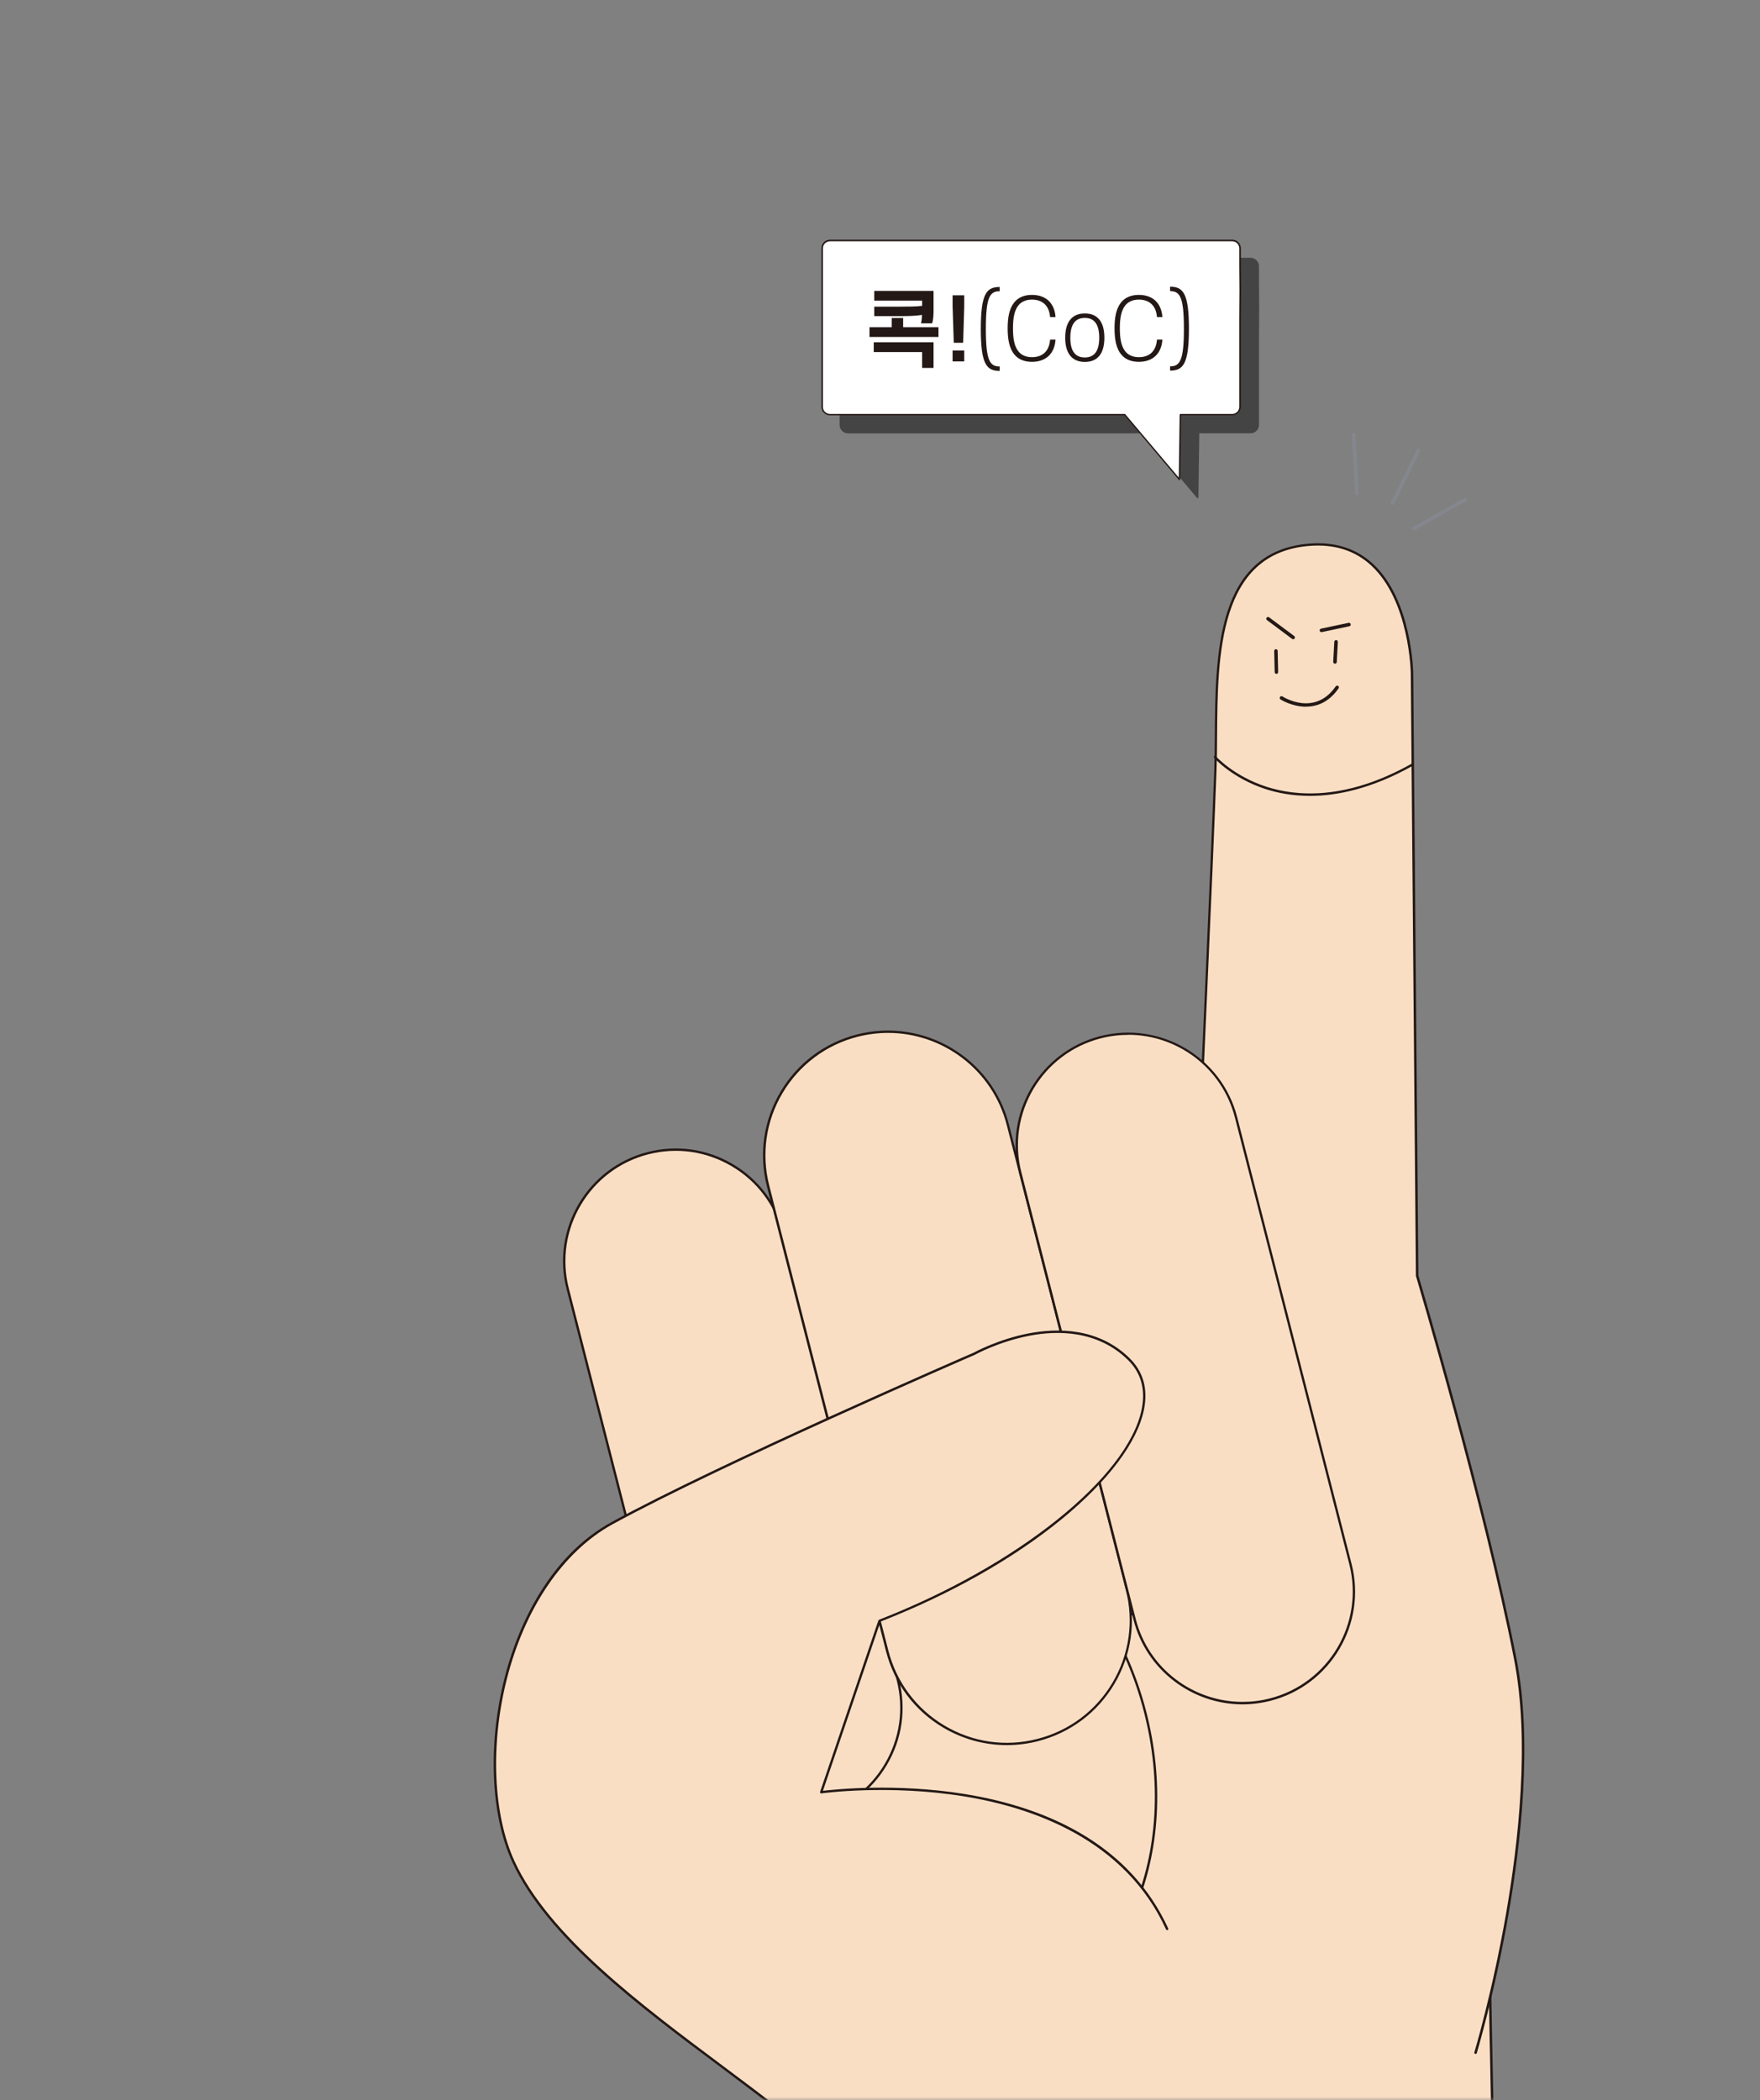
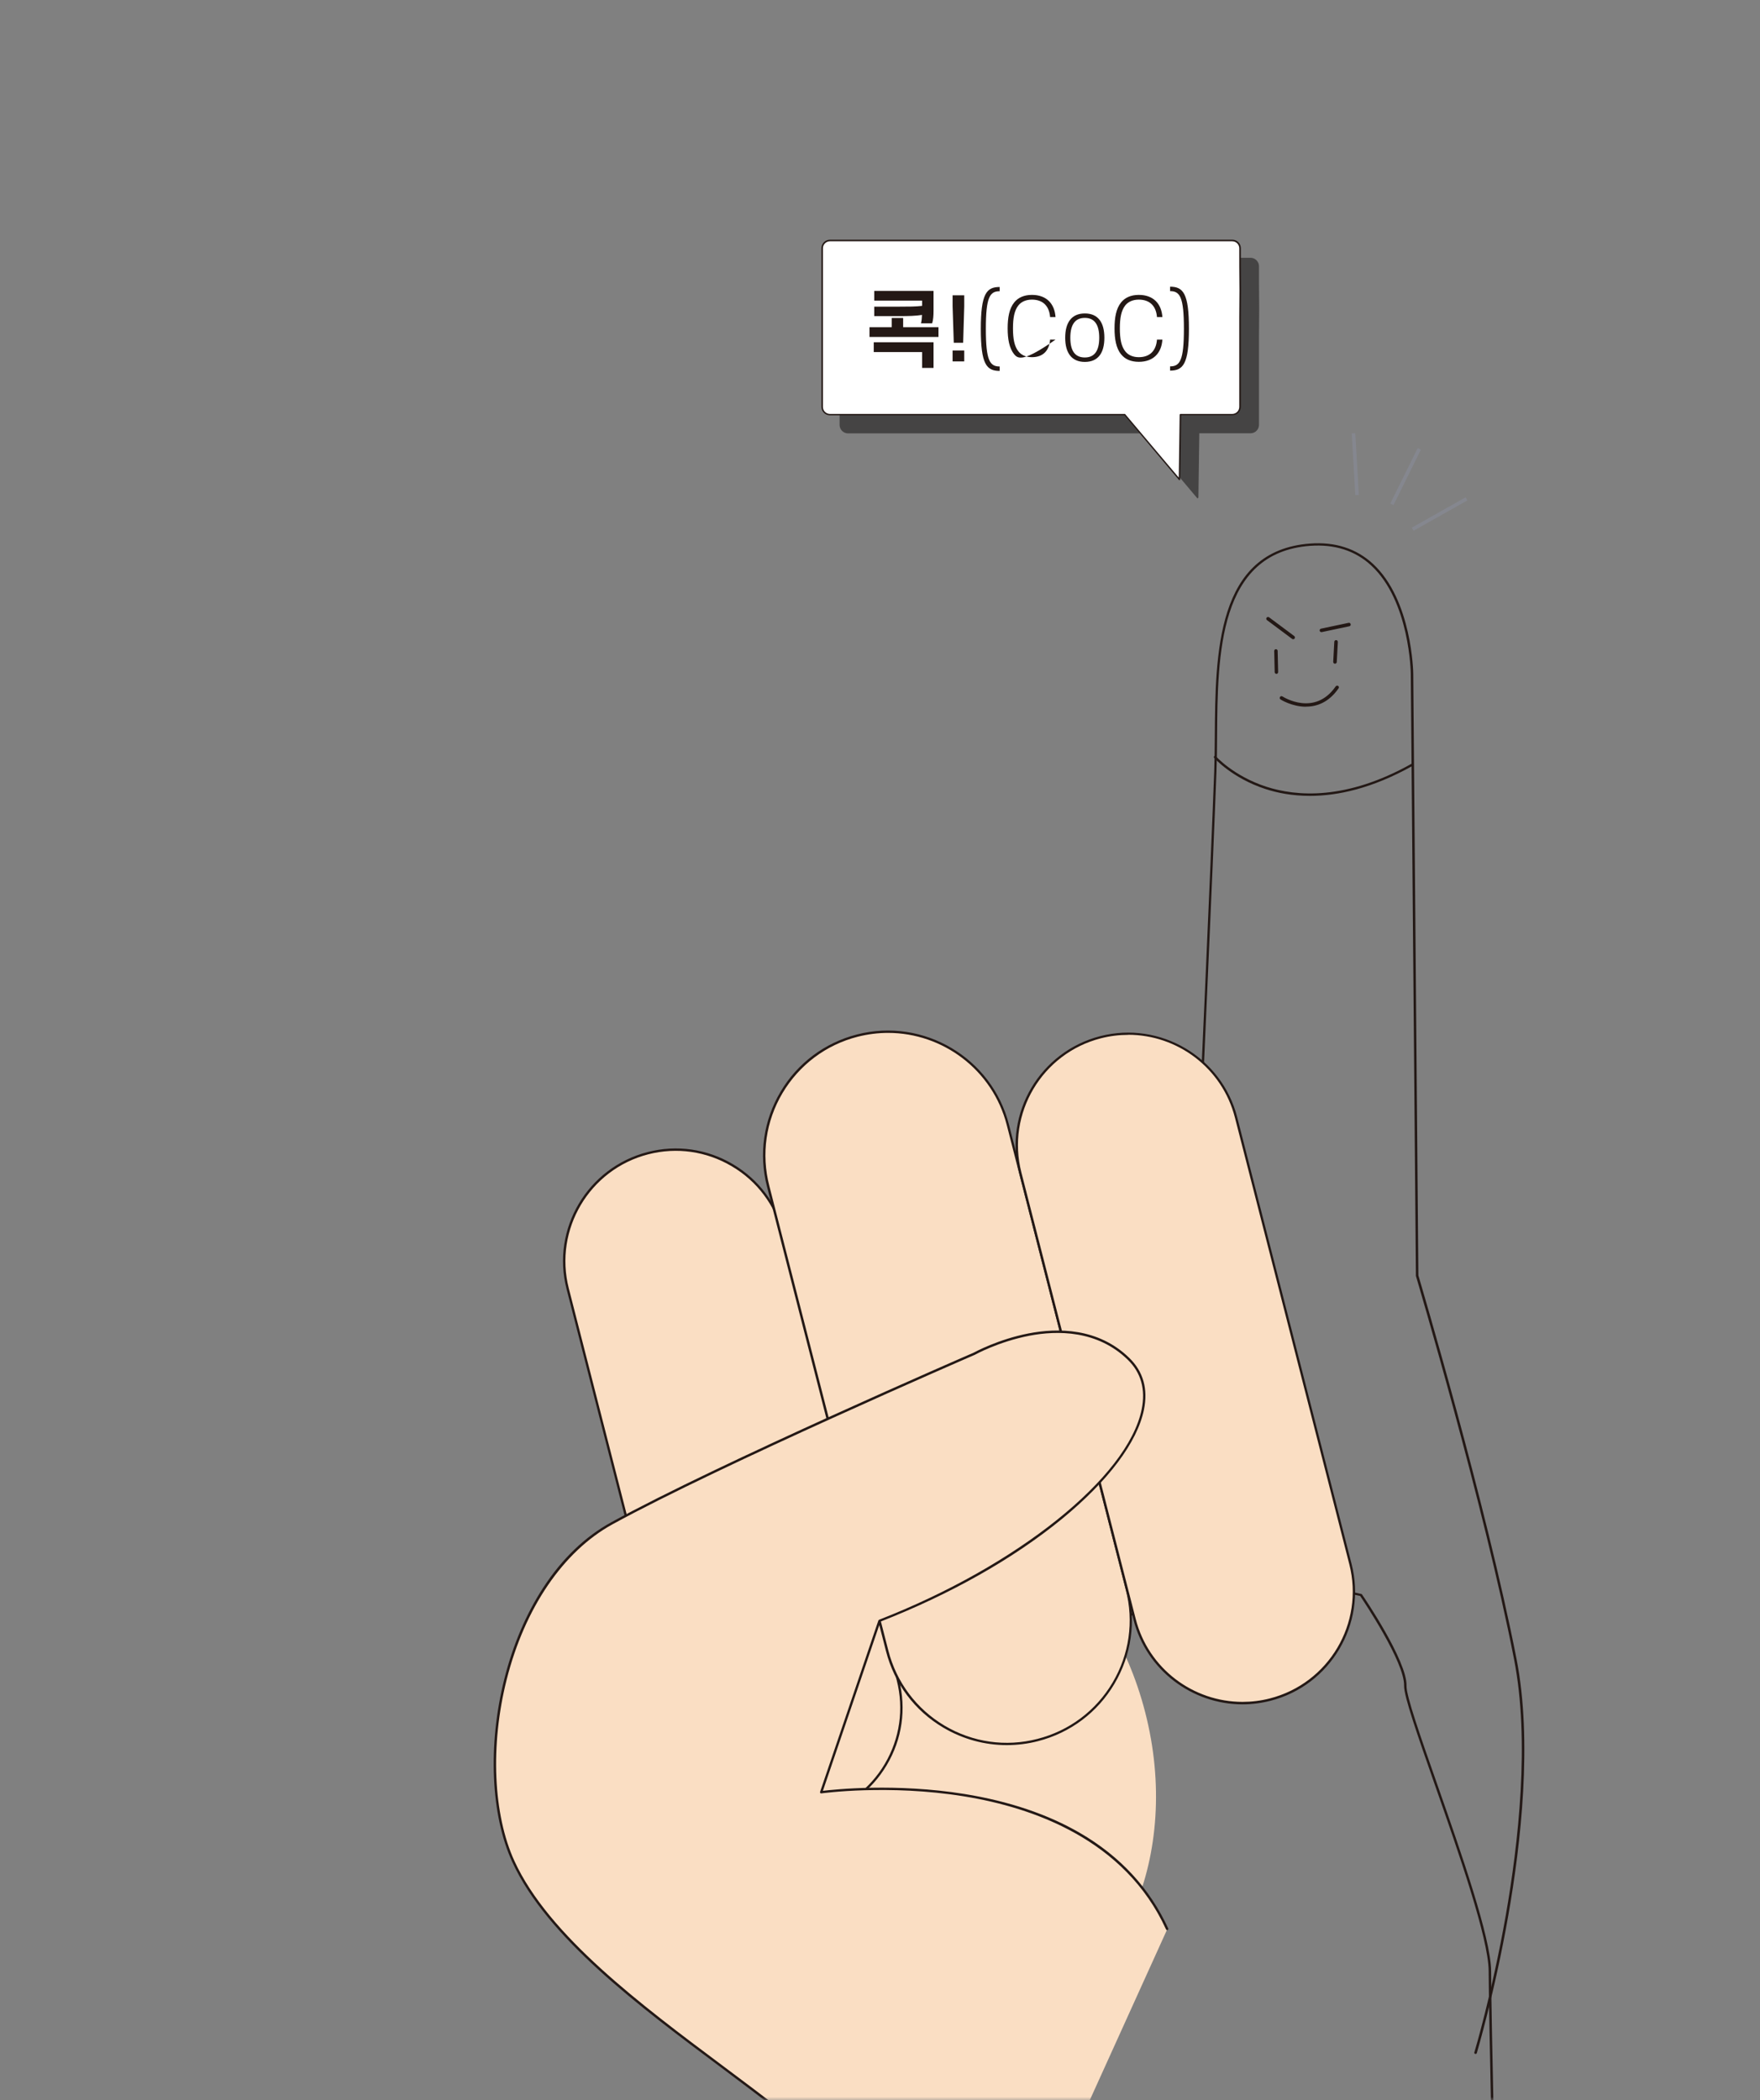
<svg xmlns="http://www.w3.org/2000/svg" width="254" height="303" viewBox="0 0 254 303" fill="none">
  <rect x="0" y="0" width="254" height="303" fill="#808080" stroke="none" />
  <mask id="mask0_416_3066" style="mask-type:luminance" maskUnits="userSpaceOnUse" x="31" y="6" width="216" height="297">
    <path d="M246.37 6H31.959V303H246.37V6Z" fill="white" />
  </mask>
  <g mask="url(#mask0_416_3066)">
-     <path d="M215.721 320.247L171.543 345.484L123.534 377.428C123.534 377.428 122.907 315.305 118.862 307.857C112.71 296.506 106.999 277.394 108.893 274.887C110.787 272.366 136.508 245.99 146.15 242.003C155.791 238.015 160.52 232.731 171.956 229.811C183.392 226.878 196.409 230.139 196.409 230.139C196.409 230.139 202.904 239.638 202.804 243.227C202.704 246.802 214.966 276.268 215.009 284.386C215.052 292.49 215.721 320.262 215.721 320.262V320.247Z" fill="#FADEC3" />
    <path d="M123.534 377.585C123.534 377.585 123.477 377.585 123.448 377.571C123.391 377.542 123.363 377.485 123.363 377.428C123.363 376.802 122.693 315.262 118.72 307.942C112.567 296.606 106.799 277.393 108.765 274.787C110.801 272.095 136.522 245.805 146.093 241.846C149.924 240.265 153 238.456 155.991 236.704C160.634 233.984 165.02 231.406 171.928 229.64C183.264 226.735 196.324 229.939 196.466 229.968C196.509 229.968 196.537 229.996 196.566 230.039C196.837 230.424 203.089 239.624 202.989 243.227C202.946 244.665 205.011 250.562 207.404 257.383C210.865 267.267 215.166 279.558 215.194 284.372C215.237 292.39 215.906 319.976 215.906 320.247C215.906 320.304 215.878 320.361 215.821 320.404L171.643 345.64L123.633 377.571C123.633 377.571 123.576 377.599 123.534 377.599V377.585ZM182.566 228.757C179.177 228.757 175.502 229.071 171.999 229.968C165.148 231.72 160.776 234.283 156.162 236.989C153.171 238.741 150.066 240.55 146.221 242.145C136.693 246.09 111.058 272.295 109.035 274.972C107.312 277.265 112.61 295.95 119.019 307.771C122.935 314.978 123.648 371.817 123.705 377.115L171.458 345.341L215.55 320.147C215.508 318.296 214.881 292.134 214.838 284.358C214.81 279.601 210.523 267.339 207.062 257.469C204.57 250.334 202.59 244.694 202.633 243.184C202.718 239.837 196.822 231.036 196.295 230.253C195.626 230.096 189.687 228.729 182.552 228.729L182.566 228.757Z" fill="#231815" />
    <path d="M108.124 261.699C113.38 282.221 130.441 295.58 146.221 291.536C162.001 287.491 170.546 267.581 165.277 247.058C160.022 226.536 142.96 213.177 127.18 217.221C111.4 221.266 102.869 241.176 108.124 261.699Z" fill="#FADEC3" />
-     <path d="M140.453 292.433C134.543 292.433 128.561 290.225 123.121 285.967C115.9 280.313 110.517 271.711 107.967 261.756C105.418 251.801 106.002 241.661 109.619 233.229C113.237 224.784 119.475 219.044 127.151 217.079C134.842 215.114 143.059 217.15 150.294 222.819C157.515 228.473 162.898 237.075 165.447 247.03C167.997 256.985 167.413 267.125 163.795 275.556C160.178 284.002 153.94 289.741 146.264 291.706C144.355 292.191 142.404 292.433 140.453 292.433ZM108.295 261.656C110.83 271.54 116.171 280.085 123.334 285.696C130.484 291.293 138.601 293.316 146.178 291.365C153.755 289.428 159.907 283.76 163.482 275.4C167.071 267.04 167.641 256.985 165.12 247.087C162.585 237.203 157.244 228.658 150.08 223.046C142.931 217.449 134.813 215.427 127.236 217.378C119.66 219.315 113.507 224.983 109.933 233.343C106.344 241.703 105.774 251.758 108.295 261.642V261.656Z" fill="#231815" />
    <path d="M103.609 265.159C101.53 262.468 110.089 205.885 110.089 205.885L177.496 159.584" fill="#FADEC3" />
    <path d="M103.609 265.33C103.609 265.33 103.51 265.302 103.481 265.259C102.598 264.105 103.41 253.752 105.902 234.482C107.754 220.169 109.904 205.999 109.918 205.856C109.918 205.813 109.947 205.771 109.99 205.742L177.396 159.442C177.468 159.385 177.582 159.413 177.624 159.485C177.667 159.556 177.653 159.67 177.582 159.713L110.232 205.97C107.269 225.538 102.128 262.952 103.737 265.045C103.794 265.117 103.78 265.231 103.709 265.288C103.68 265.316 103.638 265.316 103.609 265.316V265.33Z" fill="#231815" />
    <path d="M98.44 250.362C100.647 258.964 109.392 264.148 117.994 261.941C126.596 259.733 131.78 250.989 129.572 242.387L113.066 177.942C110.859 169.354 102.114 164.156 93.512 166.364C84.91 168.571 79.726 177.316 81.933 185.918L98.44 250.362Z" fill="#FADEC3" />
    <path d="M113.977 262.624C111.101 262.624 108.266 261.855 105.731 260.346C102 258.138 99.351 254.606 98.269 250.405L81.762 185.96C79.54 177.287 84.796 168.429 93.469 166.207C97.67 165.125 102.043 165.751 105.774 167.959C109.505 170.166 112.154 173.698 113.237 177.9L129.743 242.344C130.825 246.545 130.199 250.918 127.977 254.649C125.77 258.38 122.238 261.029 118.036 262.112C116.698 262.454 115.33 262.624 113.977 262.624ZM98.596 250.32C99.65 254.435 102.242 257.896 105.902 260.061C109.562 262.226 113.835 262.838 117.951 261.784C122.067 260.73 125.528 258.138 127.692 254.478C129.857 250.818 130.469 246.545 129.416 242.429L112.909 177.985C111.855 173.869 109.263 170.408 105.603 168.258C101.943 166.093 97.67 165.481 93.555 166.535C85.066 168.714 79.925 177.387 82.09 185.875L98.596 250.32Z" fill="#231815" />
    <path d="M128.034 238.171C130.483 247.727 140.211 253.481 149.767 251.031C159.323 248.582 165.077 238.854 162.642 229.298L145.466 162.262C143.016 152.705 133.289 146.937 123.733 149.387C114.176 151.837 108.423 161.564 110.872 171.12L128.048 238.157L128.034 238.171Z" fill="#FADEC3" />
    <path d="M145.295 251.772C142.105 251.772 138.958 250.918 136.138 249.251C131.993 246.802 129.059 242.885 127.863 238.214L110.687 171.177C109.491 166.506 110.189 161.664 112.639 157.519C115.088 153.375 119.019 150.441 123.676 149.245C133.304 146.781 143.145 152.606 145.609 162.233L162.784 229.27C163.981 233.941 163.283 238.784 160.833 242.928C158.383 247.072 154.453 250.006 149.796 251.202C148.3 251.587 146.791 251.772 145.295 251.772ZM128.162 149.017C126.71 149.017 125.243 149.202 123.776 149.572C119.204 150.74 115.359 153.631 112.938 157.69C110.531 161.749 109.847 166.52 111.029 171.092L128.205 238.128C129.373 242.7 132.264 246.56 136.323 248.967C140.382 251.373 145.153 252.057 149.724 250.875C154.296 249.707 158.156 246.816 160.562 242.757C162.969 238.698 163.653 233.927 162.471 229.355L145.295 162.319C143.244 154.329 136.038 149.017 128.162 149.017Z" fill="#231815" />
-     <path d="M172.996 165.766C172.996 165.766 174.918 123.439 175.346 111.276C175.773 99.099 173.636 79.716 189.018 78.577C203.601 77.48 203.744 97.191 203.744 97.191L204.484 184.038C204.484 184.038 214.212 216.581 218.669 239.396C223.141 262.226 212.93 296.164 212.93 296.164" fill="#FADEC3" />
    <path d="M212.93 296.321C212.93 296.321 212.901 296.321 212.887 296.321C212.802 296.292 212.745 296.193 212.773 296.107C212.802 296.022 215.351 287.491 217.316 276.297C219.125 265.971 220.806 251.188 218.513 239.424C214.112 216.865 204.427 184.408 204.342 184.081C204.342 184.066 204.342 184.052 204.342 184.038L203.601 97.191C203.601 97.091 203.459 86.723 197.89 81.582C195.569 79.431 192.592 78.491 189.075 78.748C175.844 79.73 175.73 94.428 175.645 106.249C175.645 108.029 175.616 109.709 175.559 111.29C175.132 123.325 173.223 165.367 173.209 165.794C173.209 165.894 173.124 165.965 173.038 165.951C172.939 165.951 172.867 165.865 172.882 165.78C172.896 165.352 174.804 123.325 175.232 111.29C175.289 109.709 175.303 108.029 175.317 106.249C175.402 94.3 175.516 79.431 189.06 78.42C192.678 78.15 195.74 79.132 198.133 81.34C203.815 86.581 203.957 97.091 203.957 97.191L204.698 184.009C204.997 185.035 214.511 217.05 218.869 239.367C221.176 251.188 219.495 266.014 217.672 276.368C215.707 287.59 213.143 296.121 213.129 296.207C213.101 296.278 213.044 296.321 212.973 296.321H212.93Z" fill="#231815" />
    <path d="M163.738 233.628C165.946 242.23 174.69 247.414 183.292 245.207C191.894 242.999 197.078 234.255 194.871 225.653L178.364 161.208C176.157 152.62 167.398 147.422 158.81 149.63C150.208 151.837 145.024 160.582 147.232 169.184L163.738 233.628Z" fill="#FADEC3" />
    <path d="M179.319 245.89C172.084 245.89 165.462 241.005 163.582 233.685L147.075 169.241C144.854 160.567 150.109 151.709 158.782 149.487C167.455 147.265 176.328 152.506 178.55 161.18L195.056 225.624C197.278 234.297 192.023 243.156 183.349 245.378C181.996 245.719 180.658 245.89 179.319 245.89ZM162.813 149.302C161.516 149.302 160.192 149.459 158.868 149.8C150.379 151.979 145.238 160.653 147.403 169.141L163.909 233.585C165.746 240.763 172.226 245.534 179.319 245.534C180.615 245.534 181.939 245.378 183.264 245.036C191.766 242.857 196.908 234.183 194.729 225.681L178.222 161.237C176.385 154.059 169.905 149.288 162.813 149.288V149.302Z" fill="#231815" />
    <path d="M123.533 377.428C123.533 377.428 122.081 312.058 112.838 304.752C99.707 294.37 80.323 282.193 74.085 268.592C67.833 254.991 72.562 228.43 88.313 219.785C104.079 211.14 140.581 195.332 140.581 195.332C140.581 195.332 154.296 187.67 162.898 196.072C171.5 204.475 154.609 223.075 126.951 233.842L118.534 258.58C118.534 258.58 156.945 253.14 168.466 278.305" fill="#FADEC3" />
    <path d="M123.534 377.585C123.448 377.585 123.363 377.514 123.363 377.414C123.348 376.759 121.81 312.044 112.724 304.866C110.047 302.758 107.155 300.593 104.093 298.3C92.287 289.499 78.914 279.515 73.929 268.634C70.825 261.884 70.383 251.772 72.776 242.259C74 237.359 75.951 232.788 78.415 229.028C81.136 224.855 84.44 221.693 88.228 219.614C103.737 211.097 139.798 195.46 140.496 195.161C140.681 195.061 144.099 193.21 148.471 192.369C152.616 191.572 158.512 191.543 162.998 195.93C164.992 197.881 165.704 200.387 165.091 203.392C164.137 208.078 159.936 213.661 153.271 219.13C146.264 224.869 137.192 229.996 127.066 233.956L118.763 258.366C120.4 258.167 129.273 257.227 139.185 258.822C145.623 259.861 151.234 261.756 155.863 264.447C161.673 267.808 165.946 272.451 168.595 278.219C168.638 278.305 168.595 278.404 168.509 278.447C168.424 278.49 168.324 278.447 168.282 278.362C162.371 265.43 149.155 260.787 139.128 259.164C128.233 257.398 118.634 258.722 118.535 258.736C118.478 258.736 118.421 258.722 118.378 258.679C118.335 258.637 118.335 258.58 118.35 258.523L126.767 233.785C126.767 233.785 126.824 233.699 126.866 233.685C146.819 225.909 162.756 213.148 164.764 203.335C165.348 200.459 164.678 198.052 162.77 196.186C158.383 191.899 152.601 191.928 148.542 192.711C144.113 193.566 140.695 195.445 140.667 195.474C140.667 195.474 140.667 195.474 140.652 195.474C140.282 195.631 103.98 211.368 88.399 219.913C81.292 223.815 75.724 231.99 73.117 242.344C70.739 251.786 71.18 261.813 74.243 268.492C79.199 279.287 92.543 289.242 104.307 298.03C107.369 300.323 110.274 302.487 112.952 304.595C116.826 307.657 119.816 320.845 121.839 343.789C123.334 360.851 123.719 377.229 123.719 377.4C123.719 377.499 123.648 377.571 123.548 377.571L123.534 377.585Z" fill="#231815" />
    <path d="M189.06 114.822C186.497 114.822 184.332 114.395 182.609 113.826C177.809 112.259 175.246 109.368 175.217 109.339C175.16 109.268 175.16 109.168 175.232 109.097C175.303 109.04 175.403 109.04 175.474 109.111C175.502 109.14 178.023 111.96 182.737 113.498C187.095 114.908 194.259 115.492 203.701 110.194C203.787 110.151 203.886 110.18 203.929 110.265C203.972 110.351 203.943 110.45 203.858 110.493C198.033 113.754 193.048 114.822 189.06 114.822Z" fill="#231815" />
    <path d="M184.218 97.219C184.075 97.219 183.961 97.105 183.961 96.977L183.89 93.915C183.89 93.773 184.004 93.659 184.132 93.659C184.275 93.659 184.389 93.773 184.389 93.901L184.46 96.963C184.46 97.105 184.346 97.219 184.218 97.219Z" fill="#231815" />
    <path d="M192.649 95.752C192.506 95.752 192.407 95.624 192.407 95.482L192.563 92.591C192.563 92.448 192.692 92.349 192.834 92.349C192.976 92.349 193.076 92.477 193.076 92.619L192.919 95.51C192.919 95.638 192.806 95.752 192.663 95.752H192.649Z" fill="#231815" />
    <path d="M188.491 101.962C186.469 101.962 184.831 100.937 184.802 100.908C184.688 100.837 184.646 100.68 184.731 100.552C184.802 100.438 184.959 100.395 185.087 100.481C185.272 100.595 189.744 103.386 192.764 99.028C192.849 98.914 193.006 98.886 193.12 98.957C193.234 99.043 193.262 99.199 193.177 99.313C191.752 101.364 190.015 101.948 188.491 101.948V101.962Z" fill="#231815" />
    <path d="M186.639 92.235C186.639 92.235 186.539 92.22 186.482 92.178L182.851 89.472C182.737 89.386 182.708 89.23 182.794 89.116C182.879 89.002 183.036 88.987 183.15 89.059L186.782 91.765C186.895 91.85 186.91 92.007 186.839 92.121C186.796 92.192 186.71 92.22 186.639 92.22V92.235Z" fill="#231815" />
    <path d="M190.698 91.195C190.584 91.195 190.47 91.11 190.456 90.996C190.428 90.853 190.513 90.725 190.656 90.697L194.629 89.856C194.771 89.828 194.9 89.913 194.928 90.056C194.957 90.198 194.871 90.326 194.729 90.355L190.755 91.195C190.755 91.195 190.727 91.195 190.698 91.195Z" fill="#231815" />
    <g style="mix-blend-mode:multiply" opacity="0.75">
      <path d="M181.583 41.007V38.429C181.583 37.817 181.084 37.304 180.458 37.304H122.379C121.767 37.304 121.254 37.802 121.254 38.429V61.316C121.254 61.928 121.753 62.441 122.379 62.441H164.934L172.838 71.798L172.981 62.441H180.472C181.084 62.441 181.597 61.942 181.597 61.316V48.398L181.626 44.51L181.597 40.993L181.583 41.007Z" fill="#323030" />
      <path d="M172.838 71.897C172.838 71.897 172.781 71.897 172.767 71.855L164.906 62.526H122.394C121.724 62.526 121.169 61.985 121.169 61.301V38.415C121.169 37.745 121.724 37.19 122.394 37.19H180.472C181.141 37.19 181.697 37.745 181.697 38.415V40.992L181.725 44.496L181.697 48.384V61.287C181.697 61.957 181.156 62.512 180.472 62.512H173.081L172.952 71.769C172.952 71.769 172.924 71.855 172.881 71.869H172.853L172.838 71.897ZM122.379 37.418C121.824 37.418 121.368 37.874 121.368 38.429V61.316C121.368 61.871 121.824 62.327 122.379 62.327H164.934C164.934 62.327 164.991 62.327 165.02 62.37L172.739 71.513L172.867 62.426C172.867 62.426 172.91 62.327 172.967 62.327H180.458C181.013 62.327 181.469 61.871 181.469 61.316V48.398L181.498 44.51L181.469 41.007V38.429C181.469 37.874 181.013 37.418 180.458 37.418H122.379Z" fill="#323030" />
    </g>
    <path d="M178.977 38.4V35.823C178.977 35.21 178.478 34.697 177.851 34.697H119.773C119.161 34.697 118.648 35.196 118.648 35.823V58.709C118.648 59.322 119.146 59.834 119.773 59.834H162.328L170.232 69.191L170.374 59.834H177.866C178.478 59.834 178.991 59.336 178.991 58.709V45.792L179.019 41.904L178.991 38.386L178.977 38.4Z" fill="white" />
    <path d="M170.233 69.291C170.233 69.291 170.176 69.291 170.147 69.248L162.286 59.92H119.774C119.104 59.92 118.549 59.379 118.549 58.695V35.808C118.549 35.139 119.09 34.584 119.774 34.584H177.852C178.521 34.584 179.077 35.125 179.077 35.808V38.386L179.105 41.89L179.077 45.778V58.681C179.077 59.35 178.536 59.906 177.852 59.906H170.46L170.318 69.163C170.318 69.163 170.29 69.248 170.247 69.263H170.218L170.233 69.291ZM119.774 34.811C119.218 34.811 118.762 35.267 118.762 35.822V58.709C118.762 59.265 119.218 59.72 119.774 59.72H162.328C162.328 59.72 162.385 59.72 162.4 59.763L170.119 68.906L170.247 59.82C170.247 59.82 170.29 59.72 170.347 59.72H177.838C178.393 59.72 178.849 59.265 178.849 58.709V45.792L178.877 41.904L178.849 38.4V35.822C178.849 35.267 178.393 34.811 177.838 34.811H119.759H119.774Z" fill="#231815" />
    <path d="M125.485 47.202H128.689V45.877H130.341V47.202H135.44V48.612H125.485V47.202ZM133.076 50.791H126.097V49.381H134.728V53.084H133.076V50.791ZM133.076 43.371H126.168V41.975H134.728V44.852C134.728 45.507 134.685 46.162 134.528 46.646H132.919C133.005 46.29 133.047 45.863 133.062 45.436C132.179 45.578 131.082 45.607 129.843 45.607H126.168V44.24H129.871C131.053 44.24 132.179 44.24 133.076 44.126V43.385V43.371Z" fill="#231815" />
    <path d="M137.476 44.183V42.602H139.157V44.183L139 49.452H137.647L137.476 44.183ZM137.476 50.563H139.157V52.144H137.476V50.563Z" fill="#231815" />
    <path d="M144.269 41.377V42.018C142.86 42.018 142.276 42.83 142.276 47.444C142.276 52.058 142.86 52.87 144.269 52.87V53.511C142.39 53.511 141.549 52.585 141.549 47.458C141.549 42.331 142.39 41.405 144.269 41.405V41.377Z" fill="#231815" />
-     <path d="M146.363 51.118C145.651 50.221 145.423 48.925 145.423 47.373C145.423 45.821 145.651 44.525 146.363 43.642C146.919 42.944 147.773 42.545 148.927 42.545C151.02 42.545 152.202 43.812 152.331 45.749H151.547C151.433 44.211 150.565 43.228 148.927 43.228C148.072 43.228 147.403 43.528 146.976 44.055C146.392 44.795 146.192 45.863 146.192 47.373C146.192 48.883 146.392 49.965 146.976 50.691C147.403 51.233 148.072 51.532 148.927 51.532C150.565 51.532 151.433 50.549 151.547 48.996H152.331C152.202 50.948 151.02 52.201 148.927 52.201C147.773 52.201 146.919 51.816 146.363 51.104V51.118Z" fill="#231815" />
+     <path d="M146.363 51.118C145.651 50.221 145.423 48.925 145.423 47.373C145.423 45.821 145.651 44.525 146.363 43.642C146.919 42.944 147.773 42.545 148.927 42.545C151.02 42.545 152.202 43.812 152.331 45.749H151.547C151.433 44.211 150.565 43.228 148.927 43.228C148.072 43.228 147.403 43.528 146.976 44.055C146.392 44.795 146.192 45.863 146.192 47.373C146.192 48.883 146.392 49.965 146.976 50.691C147.403 51.233 148.072 51.532 148.927 51.532C150.565 51.532 151.433 50.549 151.547 48.996H152.331C147.773 52.201 146.919 51.816 146.363 51.104V51.118Z" fill="#231815" />
    <path d="M156.561 52.215C154.652 52.215 153.727 50.905 153.727 48.726C153.727 46.547 154.638 45.222 156.561 45.222C158.483 45.222 159.381 46.532 159.381 48.726C159.381 50.919 158.483 52.215 156.561 52.215ZM156.561 51.574C158.013 51.574 158.64 50.534 158.64 48.726C158.64 46.917 158.013 45.863 156.561 45.863C155.108 45.863 154.467 46.903 154.467 48.726C154.467 50.549 155.094 51.574 156.561 51.574Z" fill="#231815" />
    <path d="M161.787 51.118C161.075 50.221 160.847 48.925 160.847 47.373C160.847 45.821 161.075 44.525 161.787 43.642C162.343 42.944 163.197 42.545 164.351 42.545C166.444 42.545 167.626 43.812 167.754 45.749H166.971C166.857 44.211 165.988 43.228 164.351 43.228C163.496 43.228 162.827 43.528 162.4 44.055C161.816 44.795 161.616 45.863 161.616 47.373C161.616 48.883 161.816 49.965 162.4 50.691C162.827 51.233 163.496 51.532 164.351 51.532C165.988 51.532 166.857 50.549 166.971 48.996H167.754C167.626 50.948 166.444 52.201 164.351 52.201C163.197 52.201 162.343 51.816 161.787 51.104V51.118Z" fill="#231815" />
    <path d="M168.865 53.497V52.856C170.275 52.856 170.859 52.044 170.859 47.43C170.859 42.816 170.275 42.004 168.865 42.004V41.363C170.745 41.363 171.585 42.303 171.585 47.416C171.585 52.528 170.745 53.468 168.865 53.468V53.497Z" fill="#231815" />
    <path d="M211.517 71.747L203.752 76.128L204.004 76.574L211.769 72.194L211.517 71.747Z" fill="#85878F" />
    <path d="M204.599 64.652L200.647 72.644L201.107 72.871L205.058 64.879L204.599 64.652Z" fill="#85878F" />
    <path d="M195.592 62.505L195.08 62.534L195.596 71.435L196.108 71.405L195.592 62.505Z" fill="#85878F" />
  </g>
</svg>